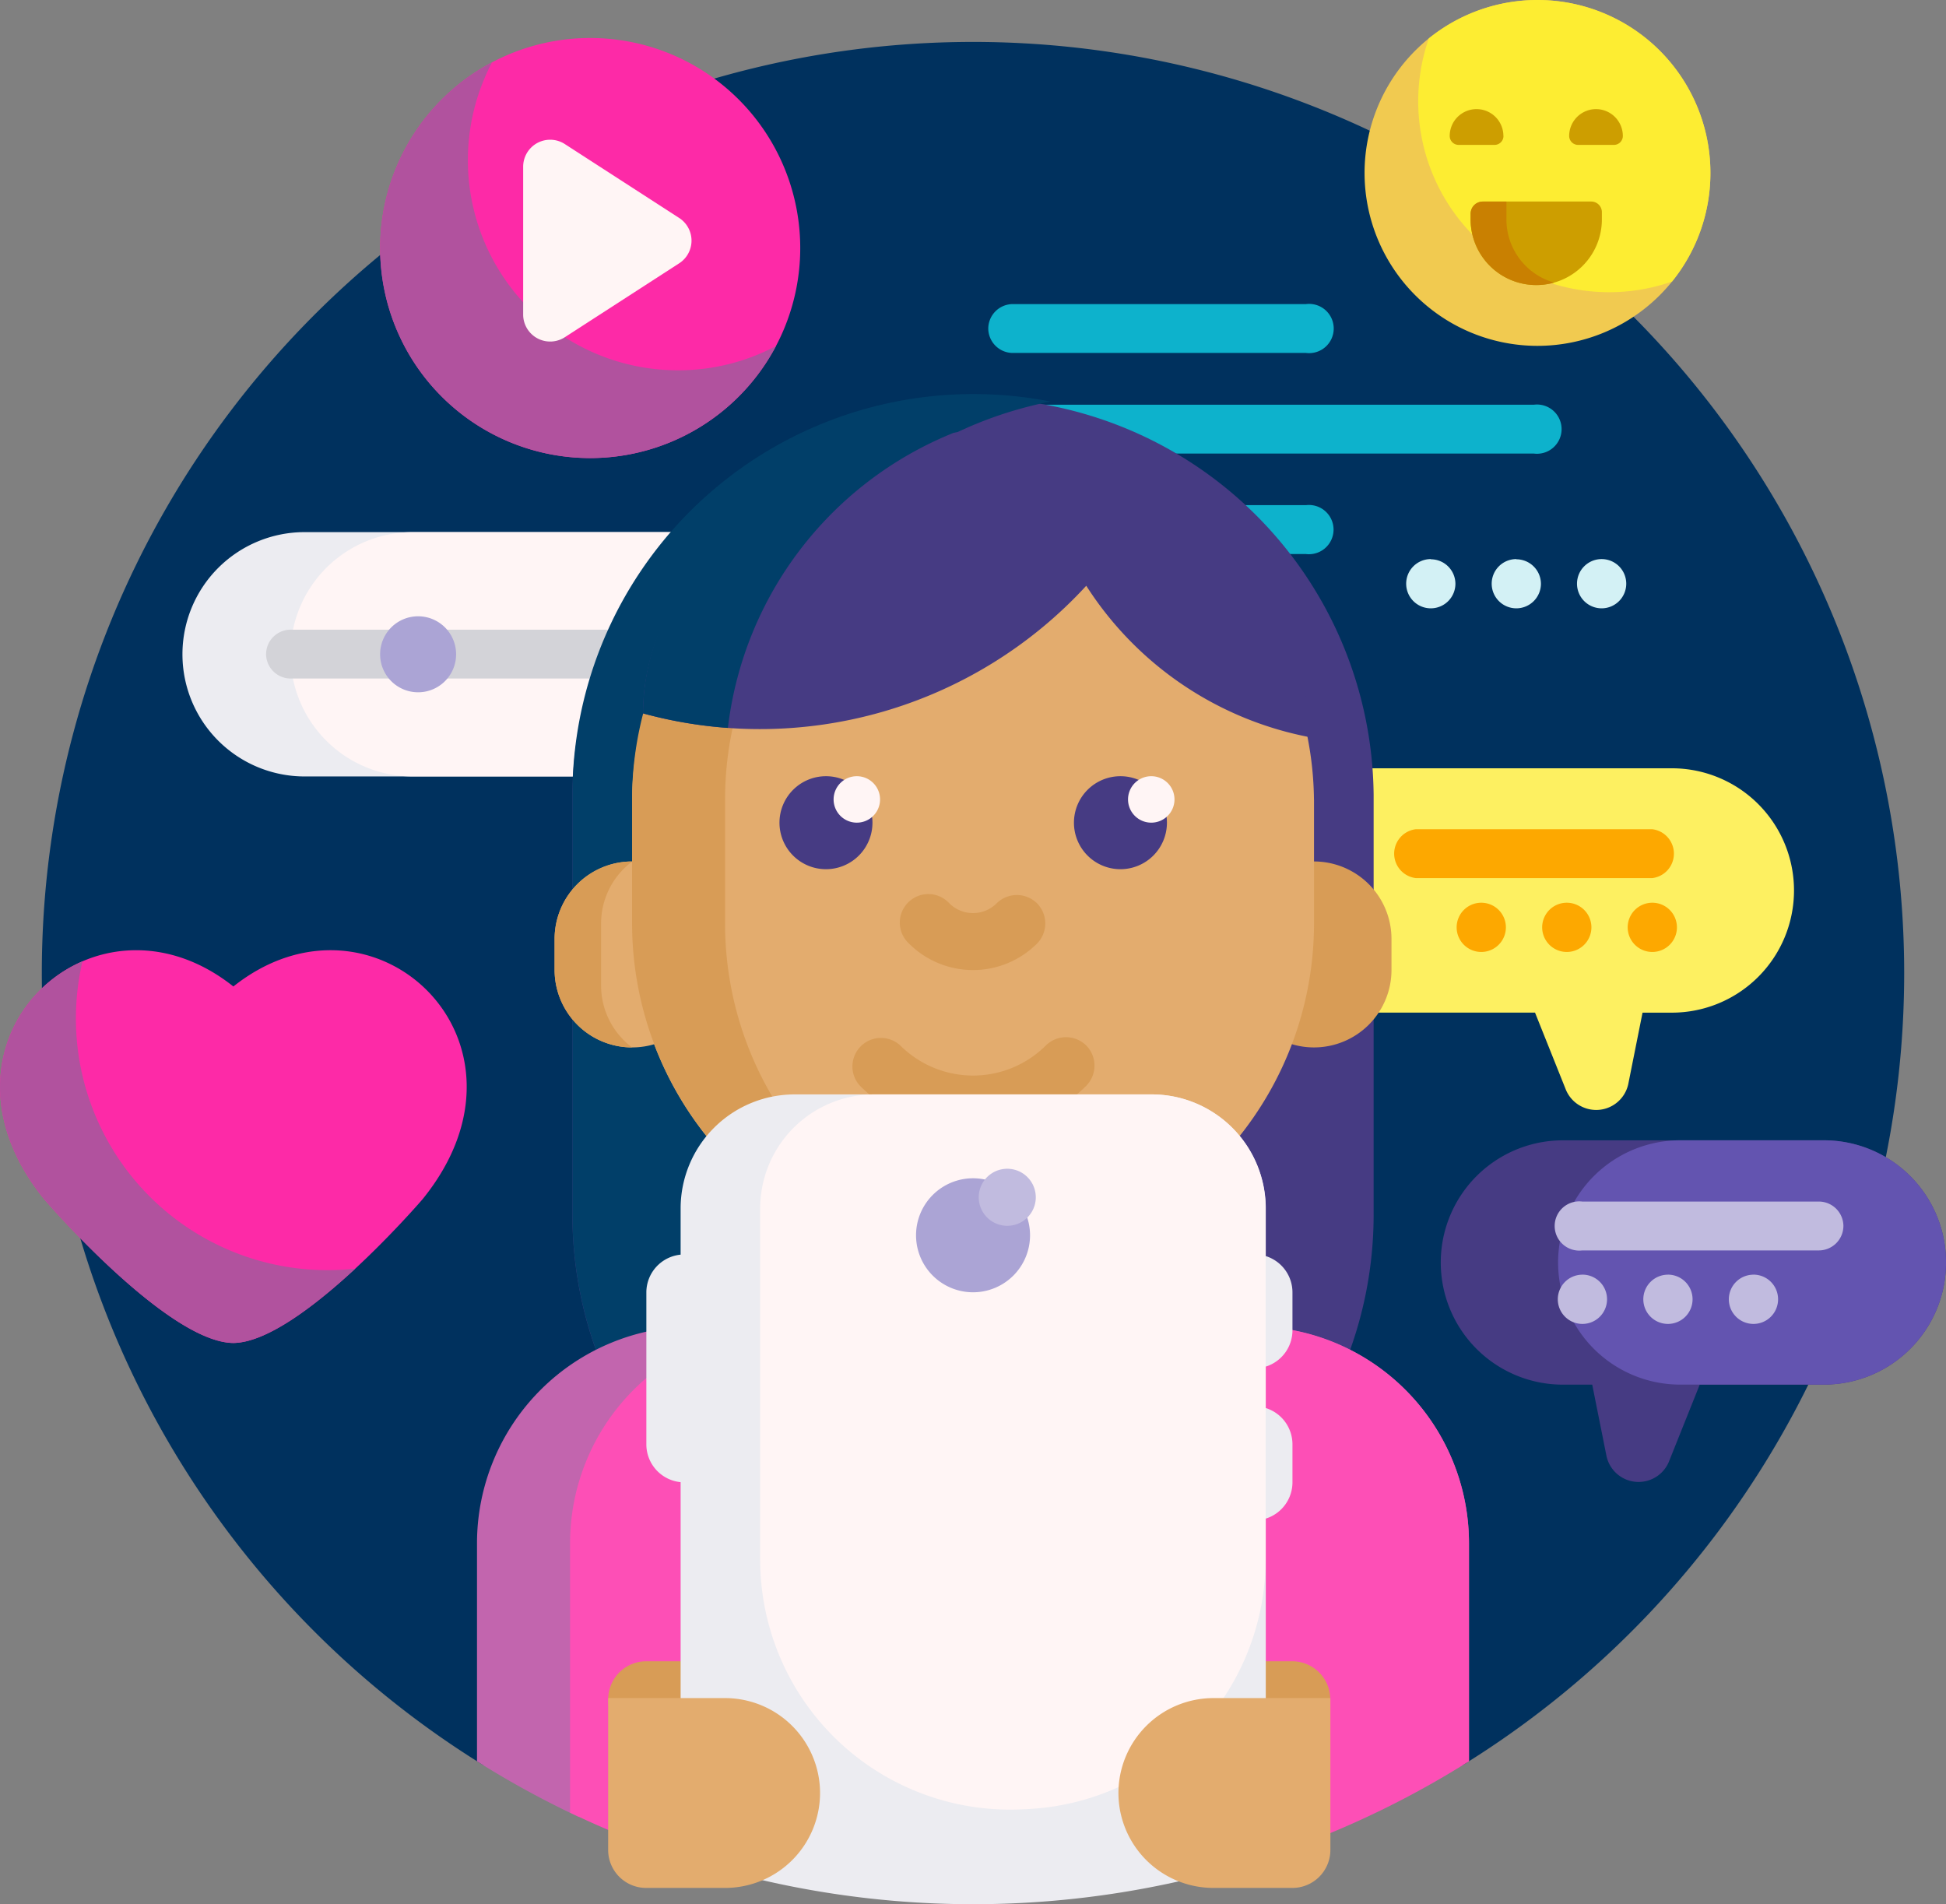
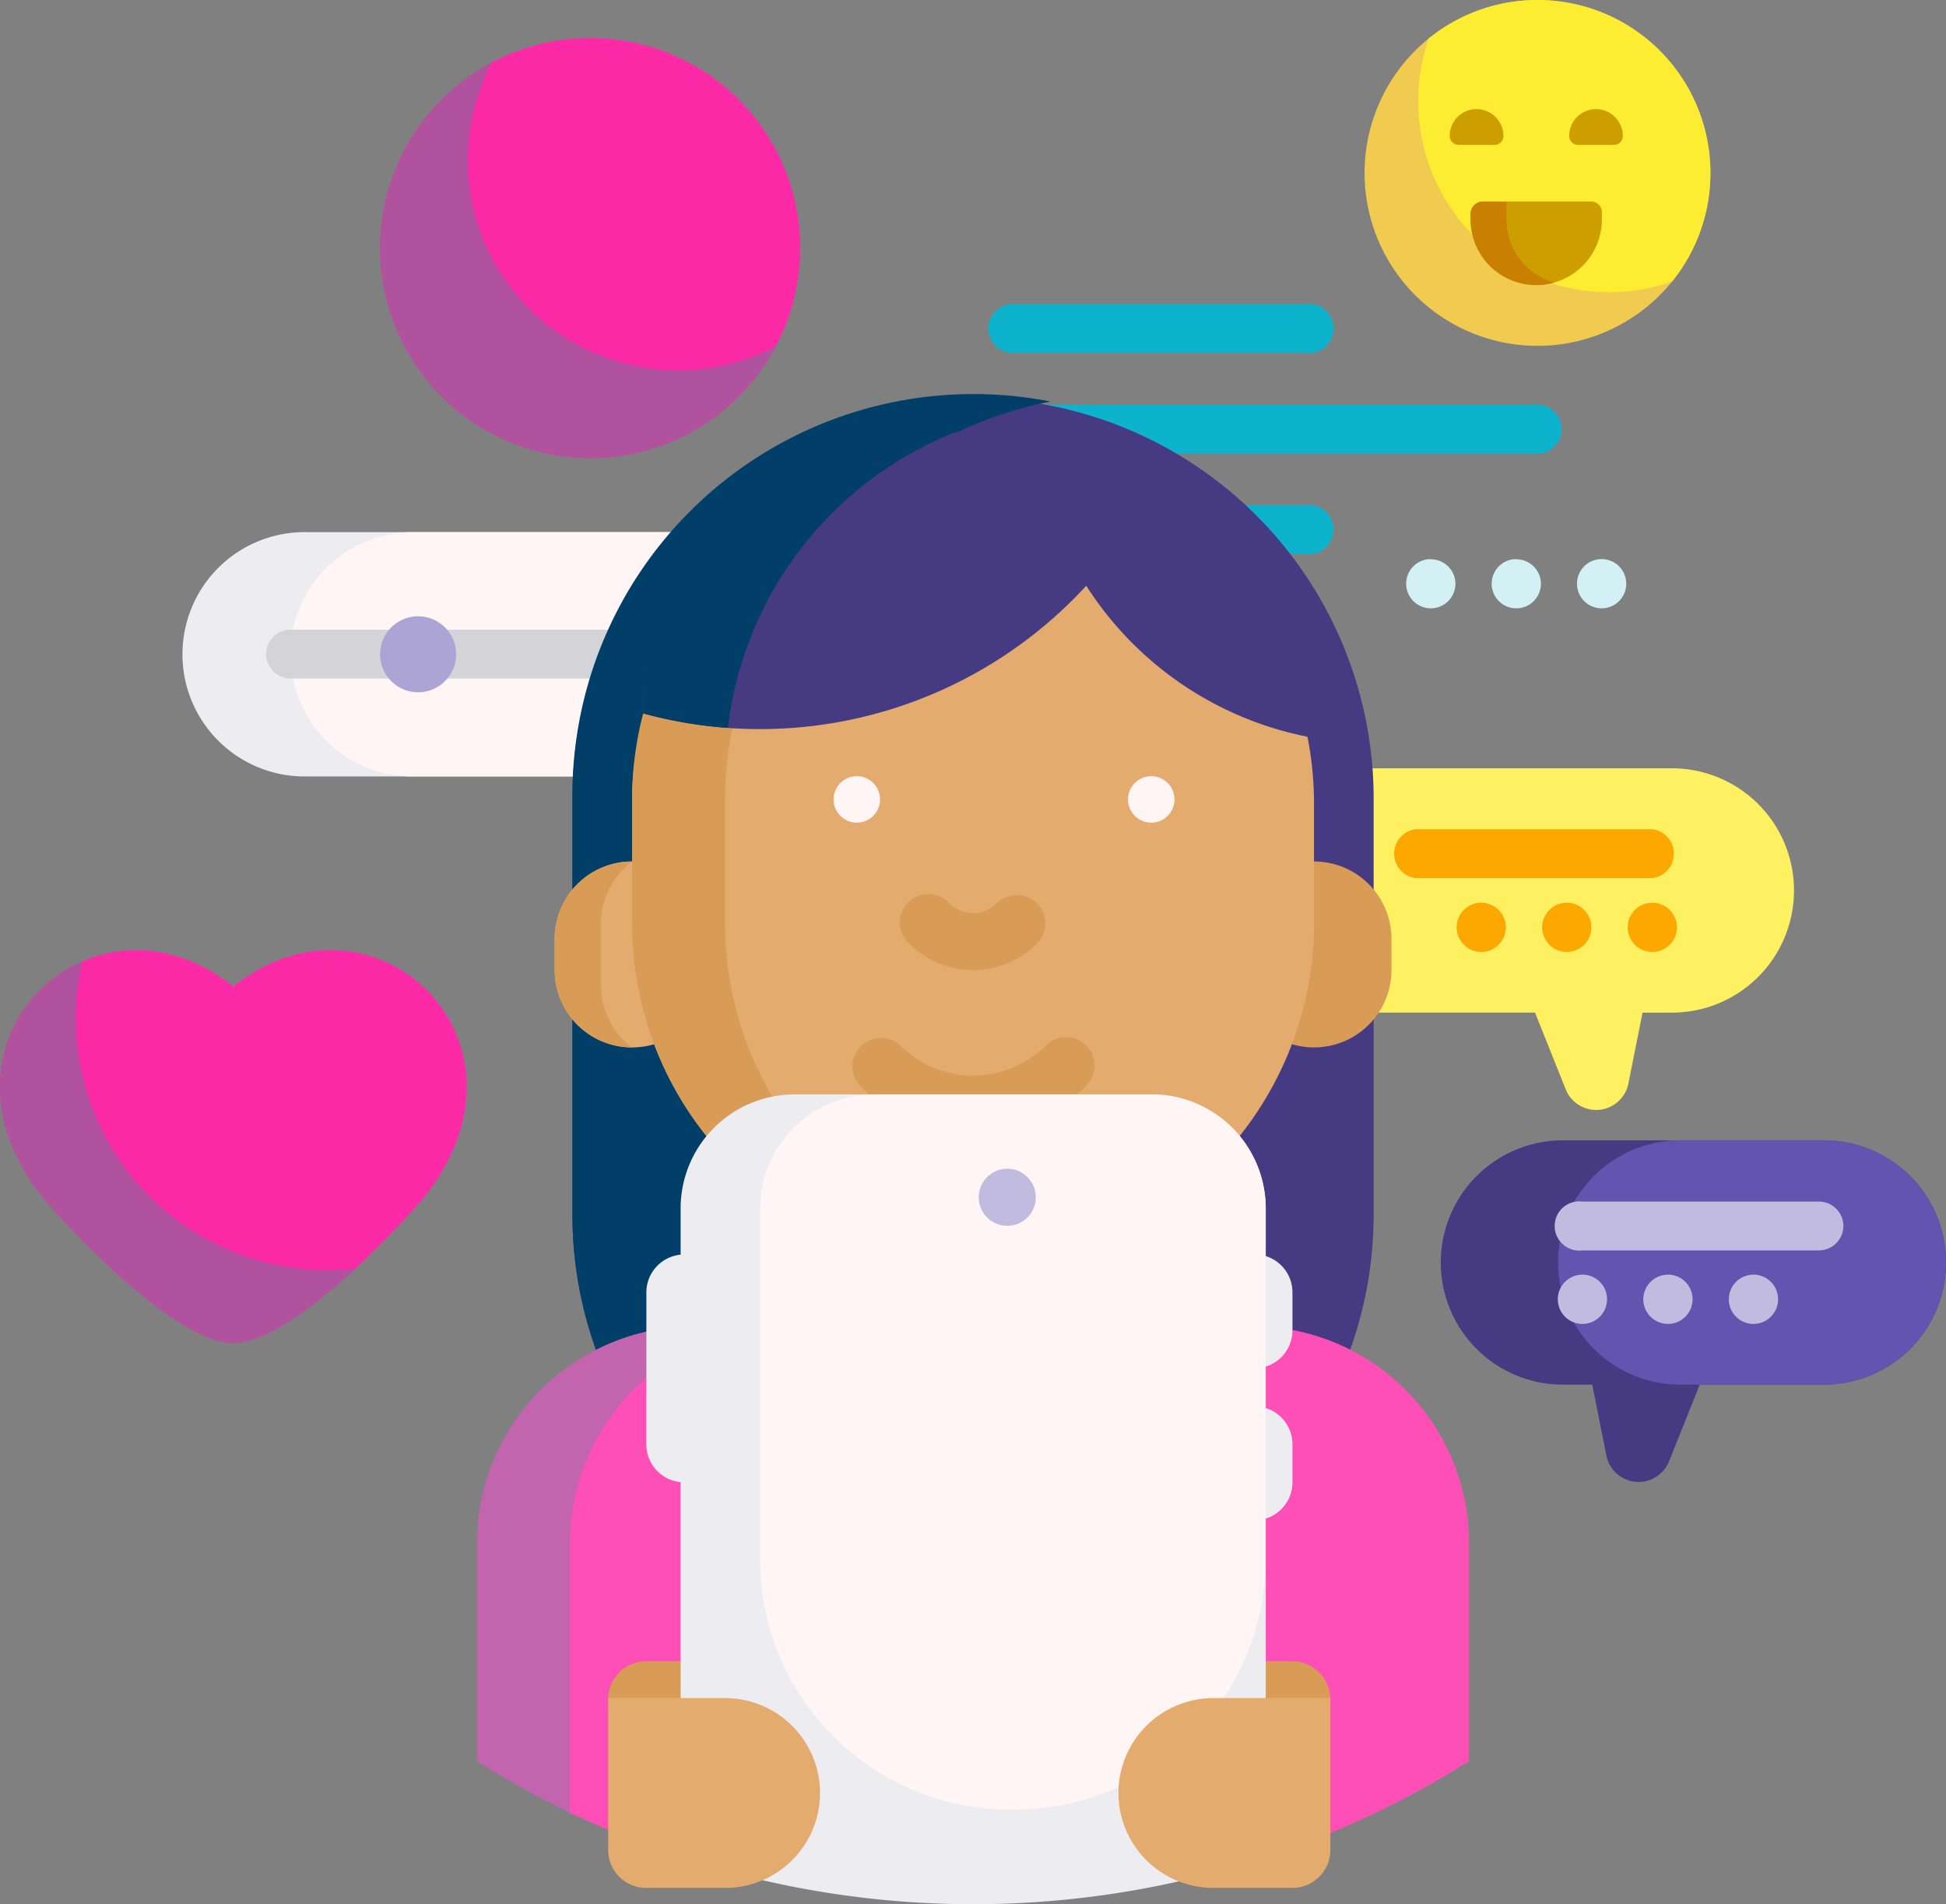
<svg xmlns="http://www.w3.org/2000/svg" width="47.422" height="46.404" viewBox="0 0 47.422 46.404">
  <rect x="0" y="0" width="47.422" height="46.404" fill="#808080" stroke="none" />
  <g id="vitrin" transform="translate(0.001 -5.5)">
-     <path id="Path_65" data-name="Path 65" d="M11,39.192a22.692,22.692,0,1,1,34.631,19.3,22.713,22.713,0,0,0-23.878,0A22.678,22.678,0,0,1,11,39.192Z" transform="translate(-9.982 -9.981)" fill="#00315e" />
    <path id="Path_66" data-name="Path 66" d="M10.3,43.793c-.025.031-3.006,3.494-4.614,3.507-1.608-.013-4.589-3.475-4.614-3.507-3.11-3.842,1.2-7.893,4.614-5.18C9.1,35.9,13.41,39.95,10.3,43.793ZM14.38,15.5A5.118,5.118,0,1,0,19.5,20.618,5.118,5.118,0,0,0,14.38,15.5Z" transform="translate(0 -9.074)" fill="#fd2aa7" />
    <path id="Path_67" data-name="Path 67" d="M8.657,51.273c-.963.892-2.147,1.8-2.971,1.812-1.608-.013-4.589-3.475-4.614-3.507C-.909,47.13.119,44.6,2.009,43.784A6.133,6.133,0,0,0,7.976,51.31,6.234,6.234,0,0,0,8.657,51.273Zm7.862-21.891a5.12,5.12,0,0,1-4.528-7.507,5.119,5.119,0,1,0,6.917,6.916A5.094,5.094,0,0,1,16.519,29.382Z" transform="translate(0 -14.858)" fill="#b1529e" />
-     <path id="Path_68" data-name="Path 68" d="M137.637,46.521v-3.6a.658.658,0,0,1,1.016-.553l2.785,1.8a.658.658,0,0,1,0,1.106l-2.785,1.8A.658.658,0,0,1,137.637,46.521Z" transform="translate(-124.889 -33.357)" fill="#fff5f5" />
    <path id="Path_69" data-name="Path 69" d="M48,148.477a2.977,2.977,0,0,1,2.977-2.977H62.806a2.977,2.977,0,0,1,0,5.954H50.977A2.977,2.977,0,0,1,48,148.477Z" transform="translate(-43.555 -127.033)" fill="#ececf1" />
    <path id="Path_70" data-name="Path 70" d="M76.429,148.477a2.977,2.977,0,0,1,2.977-2.977h9.2a2.977,2.977,0,1,1,0,5.954h-9.2A2.977,2.977,0,0,1,76.429,148.477Z" transform="translate(-69.351 -127.033)" fill="#fff5f5" />
    <path id="Path_71" data-name="Path 71" d="M70,171.809a.6.6,0,0,1,.6-.6H83.3a.6.6,0,1,1,0,1.191H70.6A.6.6,0,0,1,70,171.809Z" transform="translate(-63.517 -150.365)" fill="#d3d3d8" />
    <path id="Path_72" data-name="Path 72" d="M101.852,168.569a.926.926,0,1,1-.926-.926A.926.926,0,0,1,101.852,168.569Z" transform="translate(-90.738 -147.125)" fill="#aba4d5" />
    <path id="Path_73" data-name="Path 73" d="M391.366,308.477a2.977,2.977,0,0,1-2.977,2.977h-3.025l-.753,1.882a.8.8,0,0,1-1.519-.139l-.348-1.742h-.714a2.977,2.977,0,1,1,0-5.954h6.36A2.977,2.977,0,0,1,391.366,308.477Z" transform="translate(-343.944 -272.213)" fill="#463b83" />
    <path id="Path_74" data-name="Path 74" d="M367.429,9.714A4.214,4.214,0,1,1,363.214,5.5,4.214,4.214,0,0,1,367.429,9.714Z" transform="translate(-325.749 0)" fill="#f1ca50" />
    <path id="Path_75" data-name="Path 75" d="M380.241,9.714a4.2,4.2,0,0,1-.935,2.647,4.653,4.653,0,0,1-5.926-5.926,4.214,4.214,0,0,1,6.861,3.28Z" transform="translate(-338.561)" fill="#fded32" />
    <path id="Path_76" data-name="Path 76" d="M385.143,36.723V36.9a1.6,1.6,0,0,1-3.2,0v-.122a.314.314,0,0,1,.314-.314h2.625A.259.259,0,0,1,385.143,36.723Zm-2.4-1.857a.654.654,0,0,0-1.308,0,.218.218,0,0,0,.218.218h.872A.218.218,0,0,0,382.745,34.866ZM385,34.212a.655.655,0,0,0-.654.654.218.218,0,0,0,.218.218h.872a.218.218,0,0,0,.218-.218A.655.655,0,0,0,385,34.212Z" transform="translate(-346.108 -26.053)" fill="#cd9e00" />
    <path id="Path_77" data-name="Path 77" d="M388.962,60.505a1.6,1.6,0,0,1-2.035-1.538v-.145a.291.291,0,0,1,.291-.291h.581v.436A1.6,1.6,0,0,0,388.962,60.505Z" transform="translate(-351.09 -48.119)" fill="#c98001" />
    <path id="Path_78" data-name="Path 78" d="M297.783,210.62a2.977,2.977,0,0,1-2.977,2.977h-.714l-.348,1.742a.8.8,0,0,1-1.519.139l-.753-1.882h-8.495a2.977,2.977,0,0,1,0-5.954h11.829A2.977,2.977,0,0,1,297.783,210.62Z" transform="translate(-254.066 -183.42)" fill="#fdf061" />
    <path id="Path_79" data-name="Path 79" d="M372.411,224.9h-5.764a.6.6,0,0,1,0-1.191h5.764a.6.6,0,0,1,0,1.191Zm0,.6a.6.6,0,1,0,.6.6A.6.6,0,0,0,372.411,225.5Zm-2.084,0a.6.6,0,1,0,.6.6A.6.6,0,0,0,370.327,225.5Zm-2.084,0a.6.6,0,1,0,.6.6A.6.6,0,0,0,368.243,225.5Z" transform="translate(-332.147 -198.002)" fill="#fda800" />
    <path id="Path_80" data-name="Path 80" d="M375.359,153.237a.6.6,0,1,1-.6-.6A.6.6,0,0,1,375.359,153.237Zm-2.679-.6a.6.6,0,1,0,.6.6A.6.6,0,0,0,372.679,152.642Zm-2.084,0a.6.6,0,1,0,.6.6A.6.6,0,0,0,370.6,152.642Z" transform="translate(-335.73 -133.513)" fill="#d3f1f5" />
    <path id="Path_81" data-name="Path 81" d="M260,86.1a.6.6,0,0,1,.6-.6h7.145a.6.6,0,1,1,0,1.191h-7.145A.6.6,0,0,1,260,86.1Zm7.741,4.3h-7.145a.6.6,0,1,0,0,1.191h7.145a.6.6,0,1,0,0-1.191Zm5.557-2.448h-12.7a.6.6,0,1,0,0,1.191h12.7a.6.6,0,1,0,0-1.191Z" transform="translate(-235.918 -72.59)" fill="#0db2cc" />
    <path id="Path_82" data-name="Path 82" d="M160.36,138.927a9.763,9.763,0,0,1-9.763-9.763V118.929a9.763,9.763,0,0,1,19.525,0v10.236A9.763,9.763,0,0,1,160.36,138.927Z" transform="translate(-136.649 -94.064)" fill="#463b83" />
    <path id="Path_83" data-name="Path 83" d="M162.248,138.745a9.771,9.771,0,0,1-11.651-9.58V118.929a9.771,9.771,0,0,1,11.651-9.58,9.766,9.766,0,0,0-7.874,9.58v10.236A9.766,9.766,0,0,0,162.248,138.745Z" transform="translate(-136.649 -94.064)" fill="#013f69" />
    <path id="Path_84" data-name="Path 84" d="M416.388,311.454h-3.5a2.977,2.977,0,1,1,0-5.954h3.5a2.977,2.977,0,0,1,0,5.954Z" transform="translate(-371.943 -272.213)" fill="#6354b0" />
    <path id="Path_85" data-name="Path 85" d="M416.863,322.167a.6.6,0,0,1-.6.6H410.5a.6.6,0,1,1,0-1.191h5.764A.6.6,0,0,1,416.863,322.167Zm-6.36,1.191a.6.6,0,1,0,.6.6A.6.6,0,0,0,410.5,323.357Zm2.084,0a.6.6,0,1,0,.6.6A.6.6,0,0,0,412.588,323.357Zm2.084,0a.6.6,0,1,0,.6.6A.6.6,0,0,0,414.672,323.357Z" transform="translate(-371.942 -286.796)" fill="#c1bbdf" />
    <path id="Path_86" data-name="Path 86" d="M128,366.427a22.635,22.635,0,0,1-2.483-1.357v-5.311a5.287,5.287,0,0,1,5.287-5.287h13.6a5.287,5.287,0,0,1,5.287,5.287v5.311c-.746.47-18.744.462-18.744.462a5.262,5.262,0,0,0-2.943.894Z" transform="translate(-113.894 -316.65)" fill="#c265ae" />
    <path id="Path_87" data-name="Path 87" d="M171.89,359.759v5.311a22.6,22.6,0,0,1-4.554,2.2c-.24-.033-13.43.085-14.042.332a22.531,22.531,0,0,1-3.309-1.281v-6.565a5.287,5.287,0,0,1,5.287-5.287H166.6A5.287,5.287,0,0,1,171.89,359.759Z" transform="translate(-136.094 -316.65)" fill="#fd4fb6" />
    <path id="Path_88" data-name="Path 88" d="M327.206,236.677a1.888,1.888,0,0,1-1.888-1.888v-.755a1.888,1.888,0,1,1,3.777,0v.755A1.888,1.888,0,0,1,327.206,236.677Z" transform="translate(-295.187 -205.653)" fill="#d89c56" />
    <path id="Path_89" data-name="Path 89" d="M164.413,134.44v3.021a8.31,8.31,0,0,1-16.081,2.944,1.89,1.89,0,0,1-2.425-1.811v-.755a1.888,1.888,0,0,1,1.888-1.888V134.44a8.309,8.309,0,0,1,16.617,0Z" transform="translate(-132.393 -109.458)" fill="#e3ac6e" />
    <path id="Path_90" data-name="Path 90" d="M157.663,136.969a.7.7,0,0,1,0,.982,2.208,2.208,0,0,1-3.119,0,.695.695,0,1,1,.982-.982.817.817,0,0,0,1.154,0A.7.7,0,0,1,157.663,136.969Zm-9.868-1.019a1.888,1.888,0,0,0-1.888,1.888v.755a1.888,1.888,0,0,0,1.888,1.888,1.885,1.885,0,0,1-.755-1.511V137.46A1.885,1.885,0,0,1,147.8,135.949Zm2.266,1.511v-3.021a8.31,8.31,0,0,1,7.176-8.232,8.315,8.315,0,0,0-9.442,8.232v3.021a8.315,8.315,0,0,0,9.442,8.232A8.31,8.31,0,0,1,150.061,137.46Zm8.8,2.972a.7.7,0,0,0-.982,0,2.513,2.513,0,0,1-3.549,0,.695.695,0,0,0-.982.982,3.9,3.9,0,0,0,5.515,0A.7.7,0,0,0,158.861,140.432Z" transform="translate(-132.393 -109.457)" fill="#d89c56" />
    <path id="Path_91" data-name="Path 91" d="M171.508,443.506a.926.926,0,0,1,.926-.926h4.237a.926.926,0,1,1,0,1.852h-4.237A.926.926,0,0,1,171.508,443.506Zm-5.418,0a.926.926,0,0,0-.926-.926h-4.237a.926.926,0,1,0,0,1.852h4.237A.926.926,0,0,0,166.09,443.506Z" transform="translate(-145.181 -396.597)" fill="#d89c56" />
-     <path id="Path_92" data-name="Path 92" d="M207.3,210.852a1.133,1.133,0,1,1-1.133-1.133A1.133,1.133,0,0,1,207.3,210.852Zm6.043-1.133a1.133,1.133,0,1,0,1.133,1.133A1.133,1.133,0,0,0,213.339,209.719Z" transform="translate(-186.04 -185.304)" fill="#463b83" />
    <path id="Path_93" data-name="Path 93" d="M220.436,210.286a.566.566,0,1,1-.566-.566A.566.566,0,0,1,220.436,210.286Zm6.609-.566a.566.566,0,1,0,.566.566A.566.566,0,0,0,227.045,209.72Z" transform="translate(-198.991 -185.305)" fill="#fff5f5" />
    <path id="Path_94" data-name="Path 94" d="M185.389,126.563a8.315,8.315,0,0,1-5.41-3.683,10.8,10.8,0,0,1-10.8,3.111c0-3.738,4.177-6.86,8.042-6.86C181.287,119.131,185.528,122.623,185.389,126.563Z" transform="translate(-153.509 -103.106)" fill="#463b83" />
    <path id="Path_95" data-name="Path 95" d="M171.245,125.464a10.752,10.752,0,0,1-2.068-.354c0-3.655,3.908-6.932,7.866-6.95A8.877,8.877,0,0,0,171.245,125.464Z" transform="translate(-153.508 -102.226)" fill="#013f69" />
    <path id="Path_96" data-name="Path 96" d="M185.1,300.054v1.01a.927.927,0,0,1,.65.884v.926a.927.927,0,0,1-.65.884v8.254a22.814,22.814,0,0,1-14.26,0V302.87a.926.926,0,0,1-.835-.922v-3.7a.926.926,0,0,1,.835-.922V296.2a2.779,2.779,0,0,1,2.779-2.779h8.7A2.779,2.779,0,0,1,185.1,296.2v1.161a.927.927,0,0,1,.65.884v.926A.927.927,0,0,1,185.1,300.054Z" transform="translate(-154.255 -261.252)" fill="#ececf1" />
    <path id="Path_97" data-name="Path 97" d="M212.317,296.2v8.547a6.1,6.1,0,0,1-5.829,6.091l-.157.007A6.091,6.091,0,0,1,200,304.751V296.2a2.779,2.779,0,0,1,2.779-2.779h6.76A2.779,2.779,0,0,1,212.317,296.2Z" transform="translate(-181.476 -261.252)" fill="#fff5f5" />
-     <path id="Path_98" data-name="Path 98" d="M243.779,316.889a1.389,1.389,0,1,1-1.389-1.389A1.389,1.389,0,0,1,243.779,316.889Z" transform="translate(-218.679 -281.287)" fill="#aba4d5" />
    <path id="Path_99" data-name="Path 99" d="M258.195,313a.695.695,0,1,1-.695.695A.695.695,0,0,1,258.195,313Z" transform="translate(-233.65 -279.019)" fill="#c1bbdf" />
    <path id="Path_100" data-name="Path 100" d="M172.435,454.578a2.316,2.316,0,0,1,2.316-2.316H177.6v3.7a.926.926,0,0,1-.926.926H174.75A2.316,2.316,0,0,1,172.435,454.578Zm-7.271,0a2.316,2.316,0,0,0-2.316-2.316H160v3.7a.926.926,0,0,0,.926.926h1.922A2.316,2.316,0,0,0,165.164,454.578Z" transform="translate(-145.181 -405.382)" fill="#e3ac6e" />
  </g>
</svg>